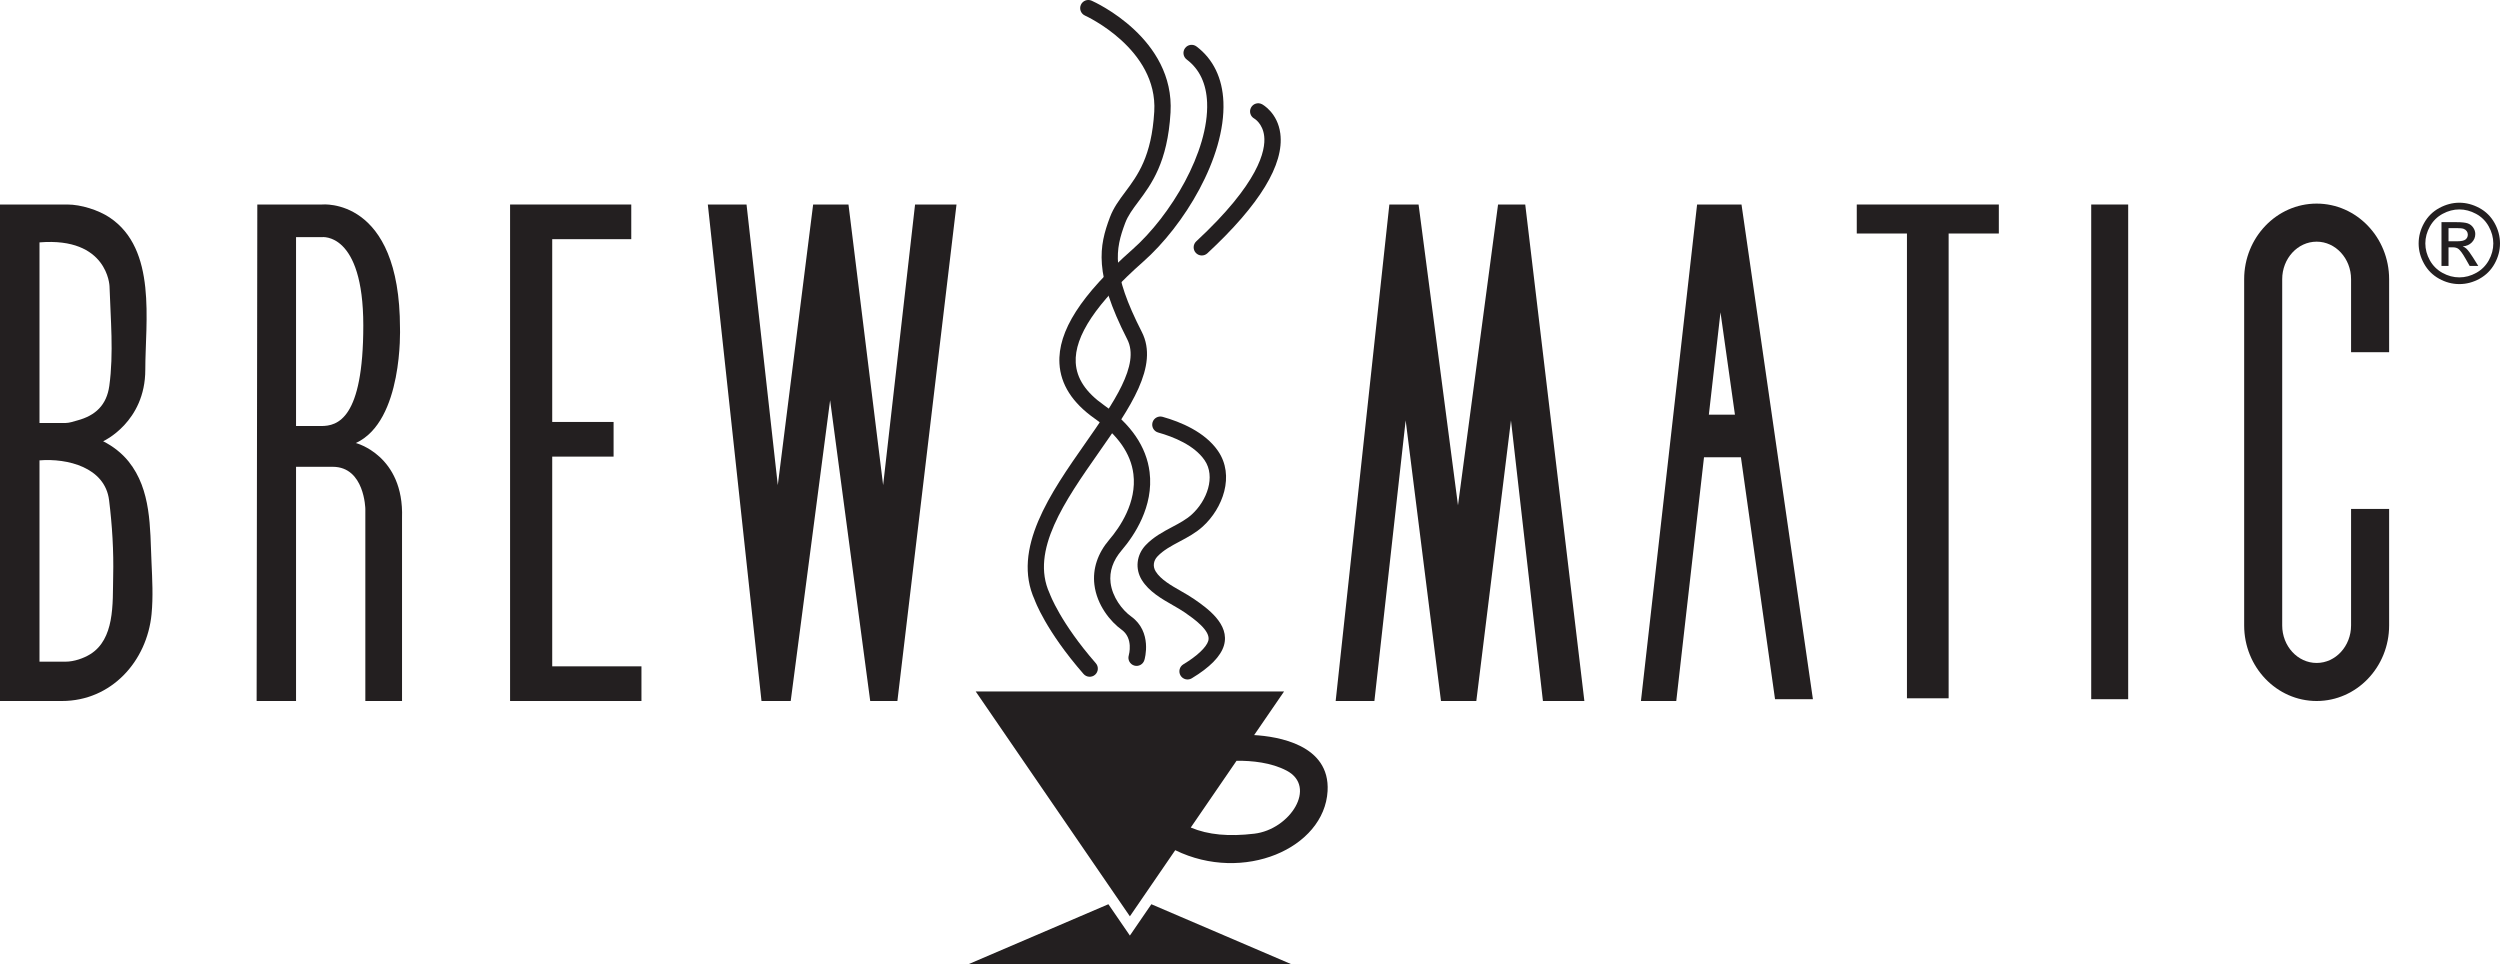
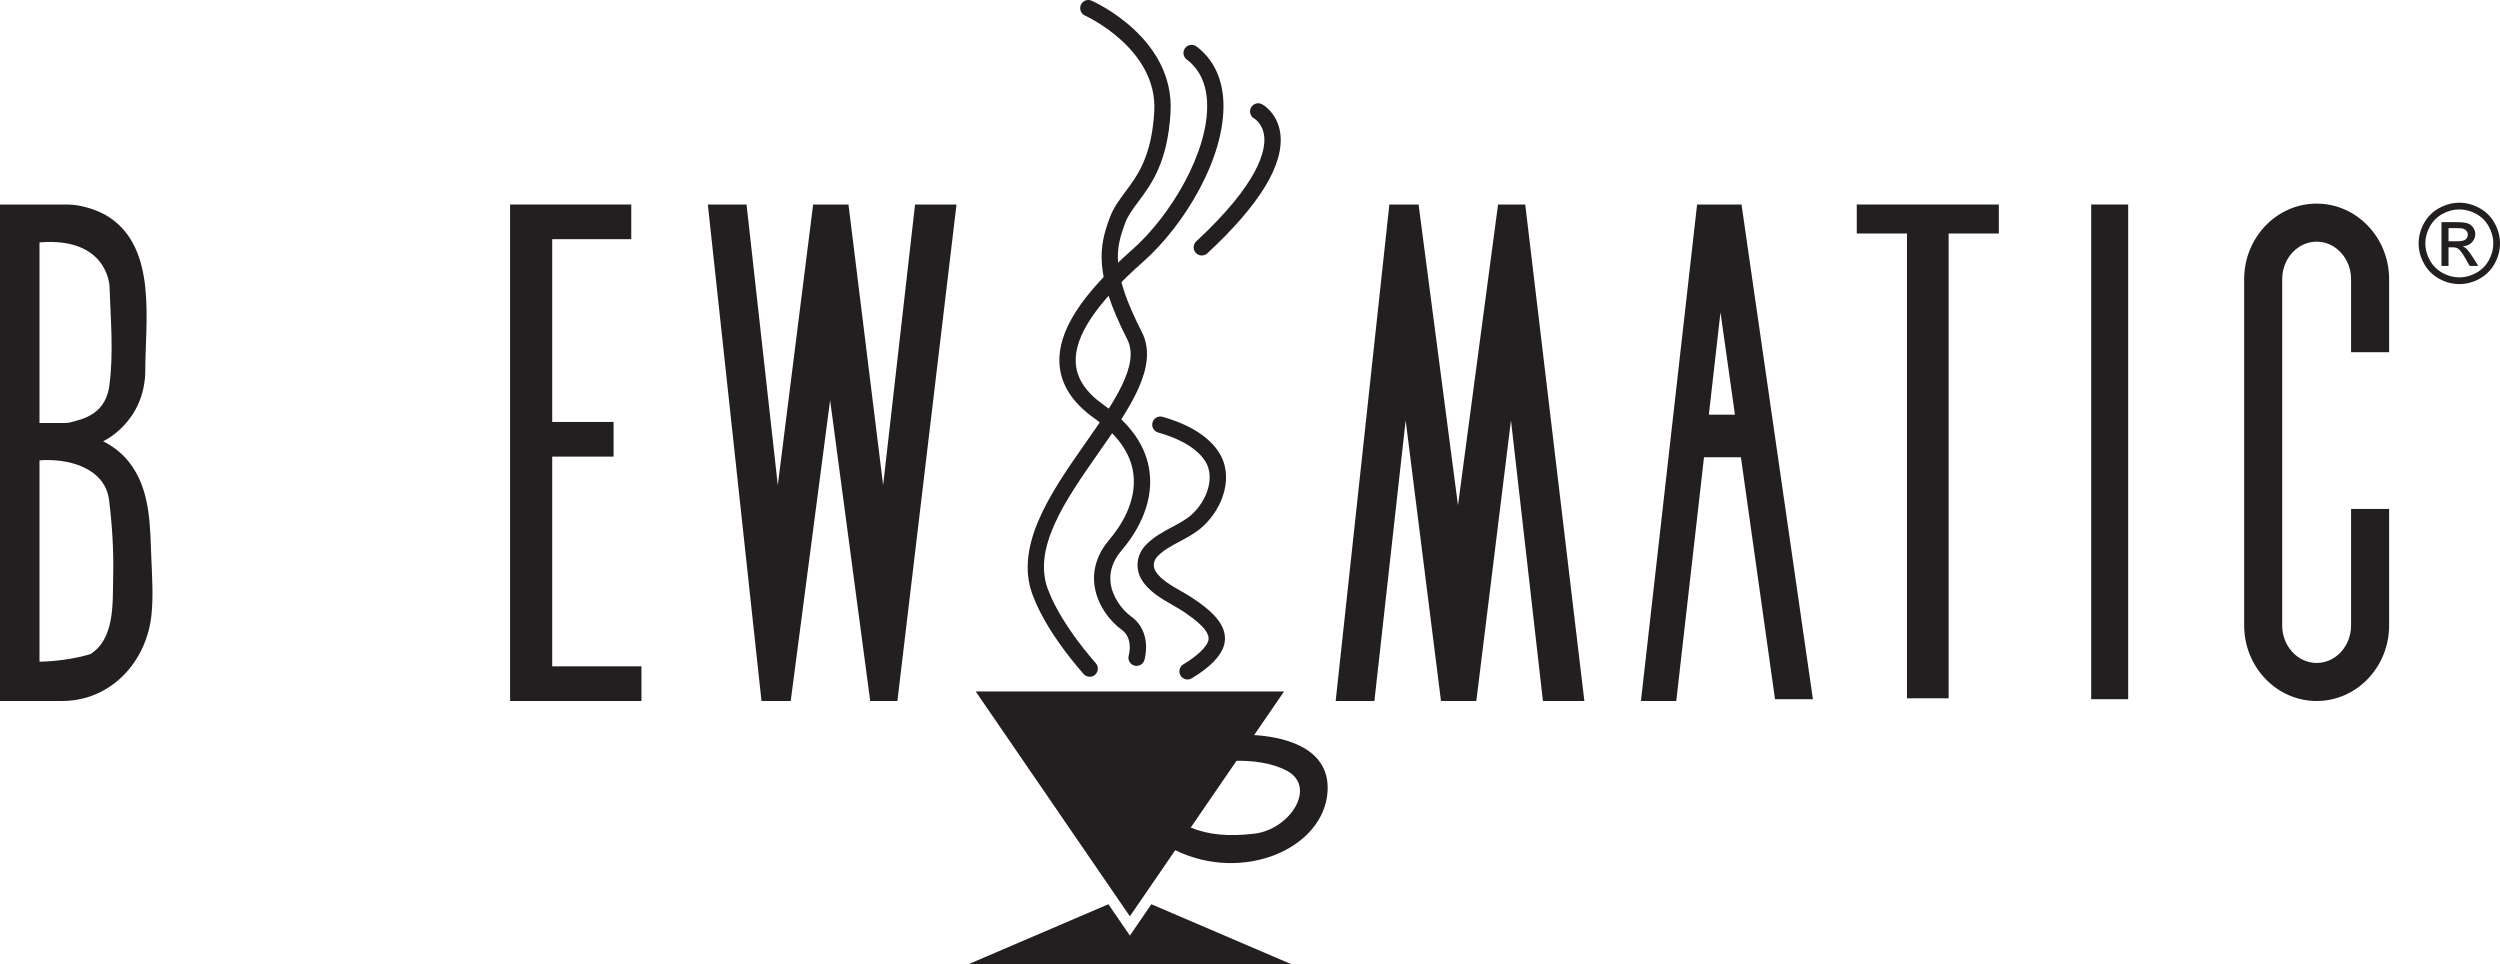
<svg xmlns="http://www.w3.org/2000/svg" width="579.89pt" height="223.61pt" viewBox="0 0 579.89 223.61" version="1.1">
  <defs>
    <clipPath id="clip1">
      <path d="M 224 160 L 308 160 L 308 223.609 L 224 223.609 Z M 224 160 " />
    </clipPath>
    <clipPath id="clip2">
      <path d="M 561 47 L 579.891 47 L 579.891 66 L 561 66 Z M 561 47 " />
    </clipPath>
  </defs>
  <g id="surface1">
    <g clip-path="url(#clip1)" clip-rule="nonzero">
      <path style=" stroke:none;fill-rule:nonzero;fill:rgb(13.699%,12.199%,12.5%);fill-opacity:1;" d="M 262.082 217.012 L 257.098 209.742 L 224.734 223.609 L 299.434 223.609 L 267.066 209.742 Z M 290.949 193.379 C 285.047 194.082 280.262 193.66 276.203 191.953 L 286.824 176.465 C 290.395 176.43 294.871 176.867 298.453 178.758 C 305.57 182.512 299.246 192.391 290.949 193.379 Z M 290.906 170.508 L 297.852 160.383 L 226.316 160.383 L 262.082 212.547 L 272.602 197.207 C 288.43 204.934 307.184 196.766 307.941 183.5 C 308.559 172.719 296.328 170.82 290.906 170.508 " />
    </g>
    <path style=" stroke:none;fill-rule:nonzero;fill:rgb(13.699%,12.199%,12.5%);fill-opacity:1;" d="M 268.641 100.324 C 272.23 101.332 277.008 103.262 279.406 106.738 C 282.035 110.555 279.961 116.141 276.438 119.34 C 275.152 120.508 273.555 121.359 271.859 122.258 C 269.742 123.383 267.551 124.551 265.738 126.461 C 263.609 128.707 263.254 131.949 264.848 134.531 C 266.512 137.219 269.445 138.895 272.035 140.375 C 273.051 140.957 274.012 141.508 274.828 142.07 C 276.832 143.465 280.961 146.332 280.27 148.652 C 279.824 150.148 277.66 152.184 274.48 154.098 C 273.586 154.637 273.297 155.801 273.836 156.695 C 274.375 157.59 275.539 157.879 276.434 157.34 C 280.637 154.809 283.148 152.246 283.895 149.734 C 285.363 144.785 279.93 141.008 277.008 138.98 C 276.031 138.305 274.953 137.688 273.91 137.09 C 271.605 135.773 269.223 134.41 268.066 132.543 C 267.363 131.41 267.523 130.074 268.484 129.062 C 269.871 127.598 271.699 126.629 273.637 125.598 C 275.461 124.629 277.344 123.625 278.98 122.141 C 283.645 117.906 286.469 110.32 282.52 104.594 C 279.48 100.184 273.852 97.859 269.664 96.684 C 268.656 96.402 267.613 96.988 267.332 97.992 C 267.051 99 267.637 100.043 268.641 100.324 " />
    <path style=" stroke:none;fill-rule:nonzero;fill:rgb(13.699%,12.199%,12.5%);fill-opacity:1;" d="M 265.445 153.113 C 265.527 152.852 267.355 146.578 262.375 142.992 C 260.289 141.492 258.008 138.488 257.605 135.172 C 257.289 132.543 258.16 130.008 260.188 127.633 C 263.035 124.301 267.66 117.508 266.652 109.477 C 265.918 103.625 262.352 98.406 256.059 93.965 C 251.863 91.008 249.727 87.785 249.523 84.117 C 249.188 77.965 254.316 70.297 265.203 60.676 C 274.586 52.387 284.285 36.59 283.777 23.652 C 283.562 18.141 281.406 13.691 277.539 10.781 C 276.707 10.152 275.52 10.316 274.891 11.152 C 274.262 11.988 274.43 13.172 275.266 13.801 C 278.234 16.035 279.824 19.402 279.996 23.801 C 280.441 35.145 271.551 50.02 262.699 57.844 C 250.723 68.426 245.336 76.84 245.746 84.324 C 246.012 89.156 248.746 93.438 253.875 97.055 C 259.266 100.859 262.305 105.195 262.898 109.949 C 263.727 116.535 259.754 122.316 257.312 125.176 C 254.605 128.344 253.41 131.953 253.852 135.621 C 254.426 140.387 257.613 144.227 260.164 146.062 C 262.938 148.059 261.867 151.867 261.82 152.027 L 261.824 152.02 C 261.523 153.016 262.086 154.074 263.086 154.379 C 264.086 154.68 265.145 154.113 265.445 153.113 " />
    <path style=" stroke:none;fill-rule:nonzero;fill:rgb(13.699%,12.199%,12.5%);fill-opacity:1;" d="M 290.953 27.512 L 290.934 27.5 C 291.012 27.547 292.906 28.672 293.238 31.582 C 293.609 34.887 292.062 42.449 277.48 55.98 C 276.715 56.691 276.668 57.891 277.379 58.656 C 278.09 59.422 279.285 59.465 280.055 58.754 C 292.203 47.477 297.895 38.137 296.977 30.984 C 296.355 26.164 292.891 24.258 292.738 24.18 C 291.82 23.684 290.676 24.031 290.184 24.953 C 289.688 25.871 290.035 27.02 290.953 27.512 " />
    <path style=" stroke:none;fill-rule:nonzero;fill:rgb(13.699%,12.199%,12.5%);fill-opacity:1;" d="M 251.68 3.617 L 251.676 3.617 C 251.844 3.691 268.594 11.34 267.738 25.891 C 267.121 36.336 263.875 40.68 261.012 44.516 C 259.613 46.391 258.293 48.16 257.453 50.398 C 254.949 57.074 253.656 63.398 261.477 78.719 C 264.488 84.609 258.305 93.441 251.762 102.793 C 243.715 114.293 234.594 127.328 240.008 139.168 L 239.941 139.004 C 240.043 139.297 242.527 146.242 251.336 156.332 C 252.023 157.117 253.219 157.199 254.004 156.516 C 254.789 155.824 254.871 154.633 254.184 153.844 C 245.914 144.371 243.535 137.816 243.512 137.754 L 243.484 137.676 C 243.48 137.672 243.445 137.594 243.445 137.594 C 238.934 127.723 247.031 116.152 254.863 104.961 C 262.078 94.652 268.891 84.914 264.848 76.996 C 257.695 62.992 258.68 57.898 260.992 51.727 C 261.645 49.992 262.758 48.504 264.043 46.781 C 267.066 42.73 270.832 37.688 271.512 26.113 C 272.523 8.926 254 0.508 253.211 0.16 C 252.258 -0.266 251.141 0.164 250.715 1.121 C 250.293 2.074 250.723 3.191 251.68 3.617 " />
-     <path style=" stroke:none;fill-rule:nonzero;fill:rgb(13.699%,12.199%,12.5%);fill-opacity:1;" d="M 25.652 143.934 C 25.043 147.102 23.75 149.977 20.98 151.719 C 19.414 152.707 17.141 153.477 15.25 153.477 C 15.25 153.477 9.16 153.477 9.16 153.477 L 9.16 106.785 C 15.609 106.262 24.355 108.387 25.301 116.023 C 26.027 121.887 26.391 127.805 26.25 133.711 C 26.176 136.762 26.309 140.516 25.652 143.934 Z M 9.16 56.223 C 25.004 54.934 25.398 66.336 25.402 66.371 C 25.645 74.004 26.398 81.922 25.352 89.516 C 24.738 93.949 22.145 96.402 17.938 97.523 C 17.137 97.738 16.094 98.113 15.25 98.113 L 9.16 98.113 Z M 23.926 102.355 C 23.926 102.355 33.703 97.93 33.703 85.75 C 33.703 74.605 36.461 57.801 25.41 50.438 C 22.816 48.711 18.762 47.438 15.637 47.438 L 0 47.438 L 0 162.602 C 0 162.602 14.32 162.602 14.348 162.602 C 25.855 162.602 34.102 153.367 35.156 142.438 C 35.543 138.43 35.316 134.383 35.141 130.371 C 34.793 122.41 35.105 113.633 29.84 107.062 C 28.258 105.094 26.184 103.488 23.926 102.355 " />
-     <path style=" stroke:none;fill-rule:nonzero;fill:rgb(13.699%,12.199%,12.5%);fill-opacity:1;" d="M 74.5 98.82 L 68.668 98.82 L 68.668 55.004 L 74.656 55.004 C 74.656 55.004 84.27 53.742 84.27 75.492 C 84.27 97.242 78.281 98.82 74.5 98.82 Z M 82.535 102.762 C 93.57 97.719 92.781 76.125 92.781 76.125 C 92.781 45.547 74.656 47.438 74.656 47.438 L 59.684 47.438 L 59.527 162.602 L 68.668 162.602 L 68.668 108.277 L 77.18 108.277 C 84.586 108.277 84.742 118.051 84.742 118.051 L 84.742 162.602 L 93.254 162.602 L 93.254 120.098 C 93.727 105.598 82.535 102.762 82.535 102.762 " />
+     <path style=" stroke:none;fill-rule:nonzero;fill:rgb(13.699%,12.199%,12.5%);fill-opacity:1;" d="M 25.652 143.934 C 25.043 147.102 23.75 149.977 20.98 151.719 C 15.25 153.477 9.16 153.477 9.16 153.477 L 9.16 106.785 C 15.609 106.262 24.355 108.387 25.301 116.023 C 26.027 121.887 26.391 127.805 26.25 133.711 C 26.176 136.762 26.309 140.516 25.652 143.934 Z M 9.16 56.223 C 25.004 54.934 25.398 66.336 25.402 66.371 C 25.645 74.004 26.398 81.922 25.352 89.516 C 24.738 93.949 22.145 96.402 17.938 97.523 C 17.137 97.738 16.094 98.113 15.25 98.113 L 9.16 98.113 Z M 23.926 102.355 C 23.926 102.355 33.703 97.93 33.703 85.75 C 33.703 74.605 36.461 57.801 25.41 50.438 C 22.816 48.711 18.762 47.438 15.637 47.438 L 0 47.438 L 0 162.602 C 0 162.602 14.32 162.602 14.348 162.602 C 25.855 162.602 34.102 153.367 35.156 142.438 C 35.543 138.43 35.316 134.383 35.141 130.371 C 34.793 122.41 35.105 113.633 29.84 107.062 C 28.258 105.094 26.184 103.488 23.926 102.355 " />
    <path style=" stroke:none;fill-rule:nonzero;fill:rgb(13.699%,12.199%,12.5%);fill-opacity:1;" d="M 128.09 154.562 L 128.09 105.914 L 142.324 105.914 L 142.324 97.875 L 128.09 97.875 L 128.09 55.477 L 146.426 55.477 L 146.426 47.438 L 118.316 47.438 L 118.316 162.602 L 148.789 162.602 L 148.789 154.562 L 128.09 154.562 " />
    <path style=" stroke:none;fill-rule:nonzero;fill:rgb(13.699%,12.199%,12.5%);fill-opacity:1;" d="M 164.184 47.438 L 173.164 47.438 L 180.414 112.531 L 188.613 47.438 L 196.809 47.438 L 204.848 112.531 L 212.254 47.438 L 221.867 47.438 L 208.156 162.602 L 201.852 162.602 L 192.551 92.832 L 183.41 162.602 L 176.633 162.602 L 164.184 47.438 " />
    <path style=" stroke:none;fill-rule:nonzero;fill:rgb(13.699%,12.199%,12.5%);fill-opacity:1;" d="M 309.816 162.602 L 318.801 162.602 L 326.051 97.508 L 334.246 162.602 L 342.441 162.602 L 350.48 97.508 L 357.891 162.602 L 367.504 162.602 L 353.789 47.438 L 347.484 47.438 L 338.188 117.207 L 329.047 47.438 L 322.27 47.438 L 309.816 162.602 " />
    <path style=" stroke:none;fill-rule:nonzero;fill:rgb(13.699%,12.199%,12.5%);fill-opacity:1;" d="M 396.379 96.191 L 399.078 72.445 L 402.43 96.191 Z M 411.73 162.184 L 420.516 162.184 L 403.953 47.438 L 393.652 47.438 L 380.625 162.602 L 388.82 162.602 L 395.254 106.07 L 403.816 106.07 L 411.73 162.184 " />
    <path style=" stroke:none;fill-rule:nonzero;fill:rgb(13.699%,12.199%,12.5%);fill-opacity:1;" d="M 463.641 47.438 L 430.688 47.438 L 430.688 54.164 L 442.328 54.164 L 442.328 161.973 L 451.996 161.973 L 451.996 54.164 L 463.641 54.164 L 463.641 47.438 " />
    <path style=" stroke:none;fill-rule:nonzero;fill:rgb(13.699%,12.199%,12.5%);fill-opacity:1;" d="M 493.645 162.184 L 485.07 162.184 L 485.07 47.438 L 493.645 47.438 L 493.645 162.184 " />
    <path style=" stroke:none;fill-rule:nonzero;fill:rgb(13.699%,12.199%,12.5%);fill-opacity:1;" d="M 545.344 118.051 L 545.344 145.074 C 545.344 149.871 541.762 153.777 537.359 153.777 C 532.953 153.777 529.371 149.871 529.371 145.074 L 529.371 64.758 C 529.371 59.961 532.953 56.055 537.359 56.055 C 541.762 56.055 545.344 59.961 545.344 64.758 L 545.344 81.691 L 554.172 81.691 L 554.172 64.758 C 554.172 55.094 546.629 47.227 537.359 47.227 C 528.09 47.227 520.547 55.094 520.547 64.758 L 520.547 145.074 C 520.547 154.738 528.09 162.602 537.359 162.602 C 546.629 162.602 554.172 154.738 554.172 145.074 L 554.172 118.051 L 545.344 118.051 " />
    <g clip-path="url(#clip2)" clip-rule="nonzero">
      <path style=" stroke:none;fill-rule:nonzero;fill:rgb(13.699%,12.199%,12.5%);fill-opacity:1;" d="M 567.949 55.965 L 569.945 55.965 C 570.902 55.965 571.555 55.824 571.902 55.543 C 572.25 55.262 572.426 54.887 572.426 54.422 C 572.426 54.121 572.34 53.852 572.172 53.617 C 572.004 53.379 571.77 53.203 571.477 53.086 C 571.18 52.969 570.629 52.91 569.82 52.91 L 567.949 52.91 Z M 566.316 61.68 L 566.316 51.531 L 569.812 51.531 C 571.004 51.531 571.867 51.629 572.402 51.812 C 572.938 52.004 573.363 52.328 573.68 52.797 C 573.996 53.262 574.156 53.758 574.156 54.285 C 574.156 55.027 573.891 55.672 573.359 56.223 C 572.824 56.773 572.121 57.082 571.242 57.148 C 571.602 57.297 571.891 57.477 572.105 57.684 C 572.516 58.086 573.016 58.754 573.605 59.695 L 574.848 61.68 L 572.852 61.68 L 571.945 60.082 C 571.234 58.824 570.66 58.039 570.227 57.723 C 569.926 57.488 569.488 57.371 568.91 57.363 L 567.949 57.363 L 567.949 61.68 Z M 570.461 48.578 C 569.133 48.578 567.84 48.918 566.586 49.598 C 565.328 50.277 564.348 51.25 563.637 52.516 C 562.93 53.781 562.57 55.098 562.57 56.465 C 562.57 57.824 562.922 59.129 563.617 60.379 C 564.312 61.625 565.289 62.598 566.539 63.293 C 567.793 63.988 569.098 64.34 570.461 64.34 C 571.82 64.34 573.129 63.988 574.379 63.293 C 575.629 62.598 576.602 61.625 577.297 60.379 C 577.988 59.129 578.336 57.824 578.336 56.465 C 578.336 55.098 577.98 53.781 577.273 52.516 C 576.57 51.25 575.59 50.277 574.328 49.598 C 573.066 48.918 571.777 48.578 570.461 48.578 Z M 570.461 47.02 C 572.043 47.02 573.59 47.43 575.102 48.242 C 576.609 49.055 577.785 50.219 578.629 51.73 C 579.469 53.242 579.891 54.82 579.891 56.465 C 579.891 58.09 579.477 59.652 578.645 61.156 C 577.812 62.656 576.652 63.82 575.156 64.652 C 573.66 65.48 572.094 65.895 570.461 65.895 C 568.824 65.895 567.262 65.48 565.766 64.652 C 564.266 63.82 563.102 62.656 562.27 61.156 C 561.434 59.652 561.016 58.09 561.016 56.465 C 561.016 54.82 561.438 53.242 562.285 51.73 C 563.133 50.219 564.312 49.055 565.82 48.242 C 567.328 47.43 568.875 47.02 570.461 47.02 " />
    </g>
  </g>
</svg>